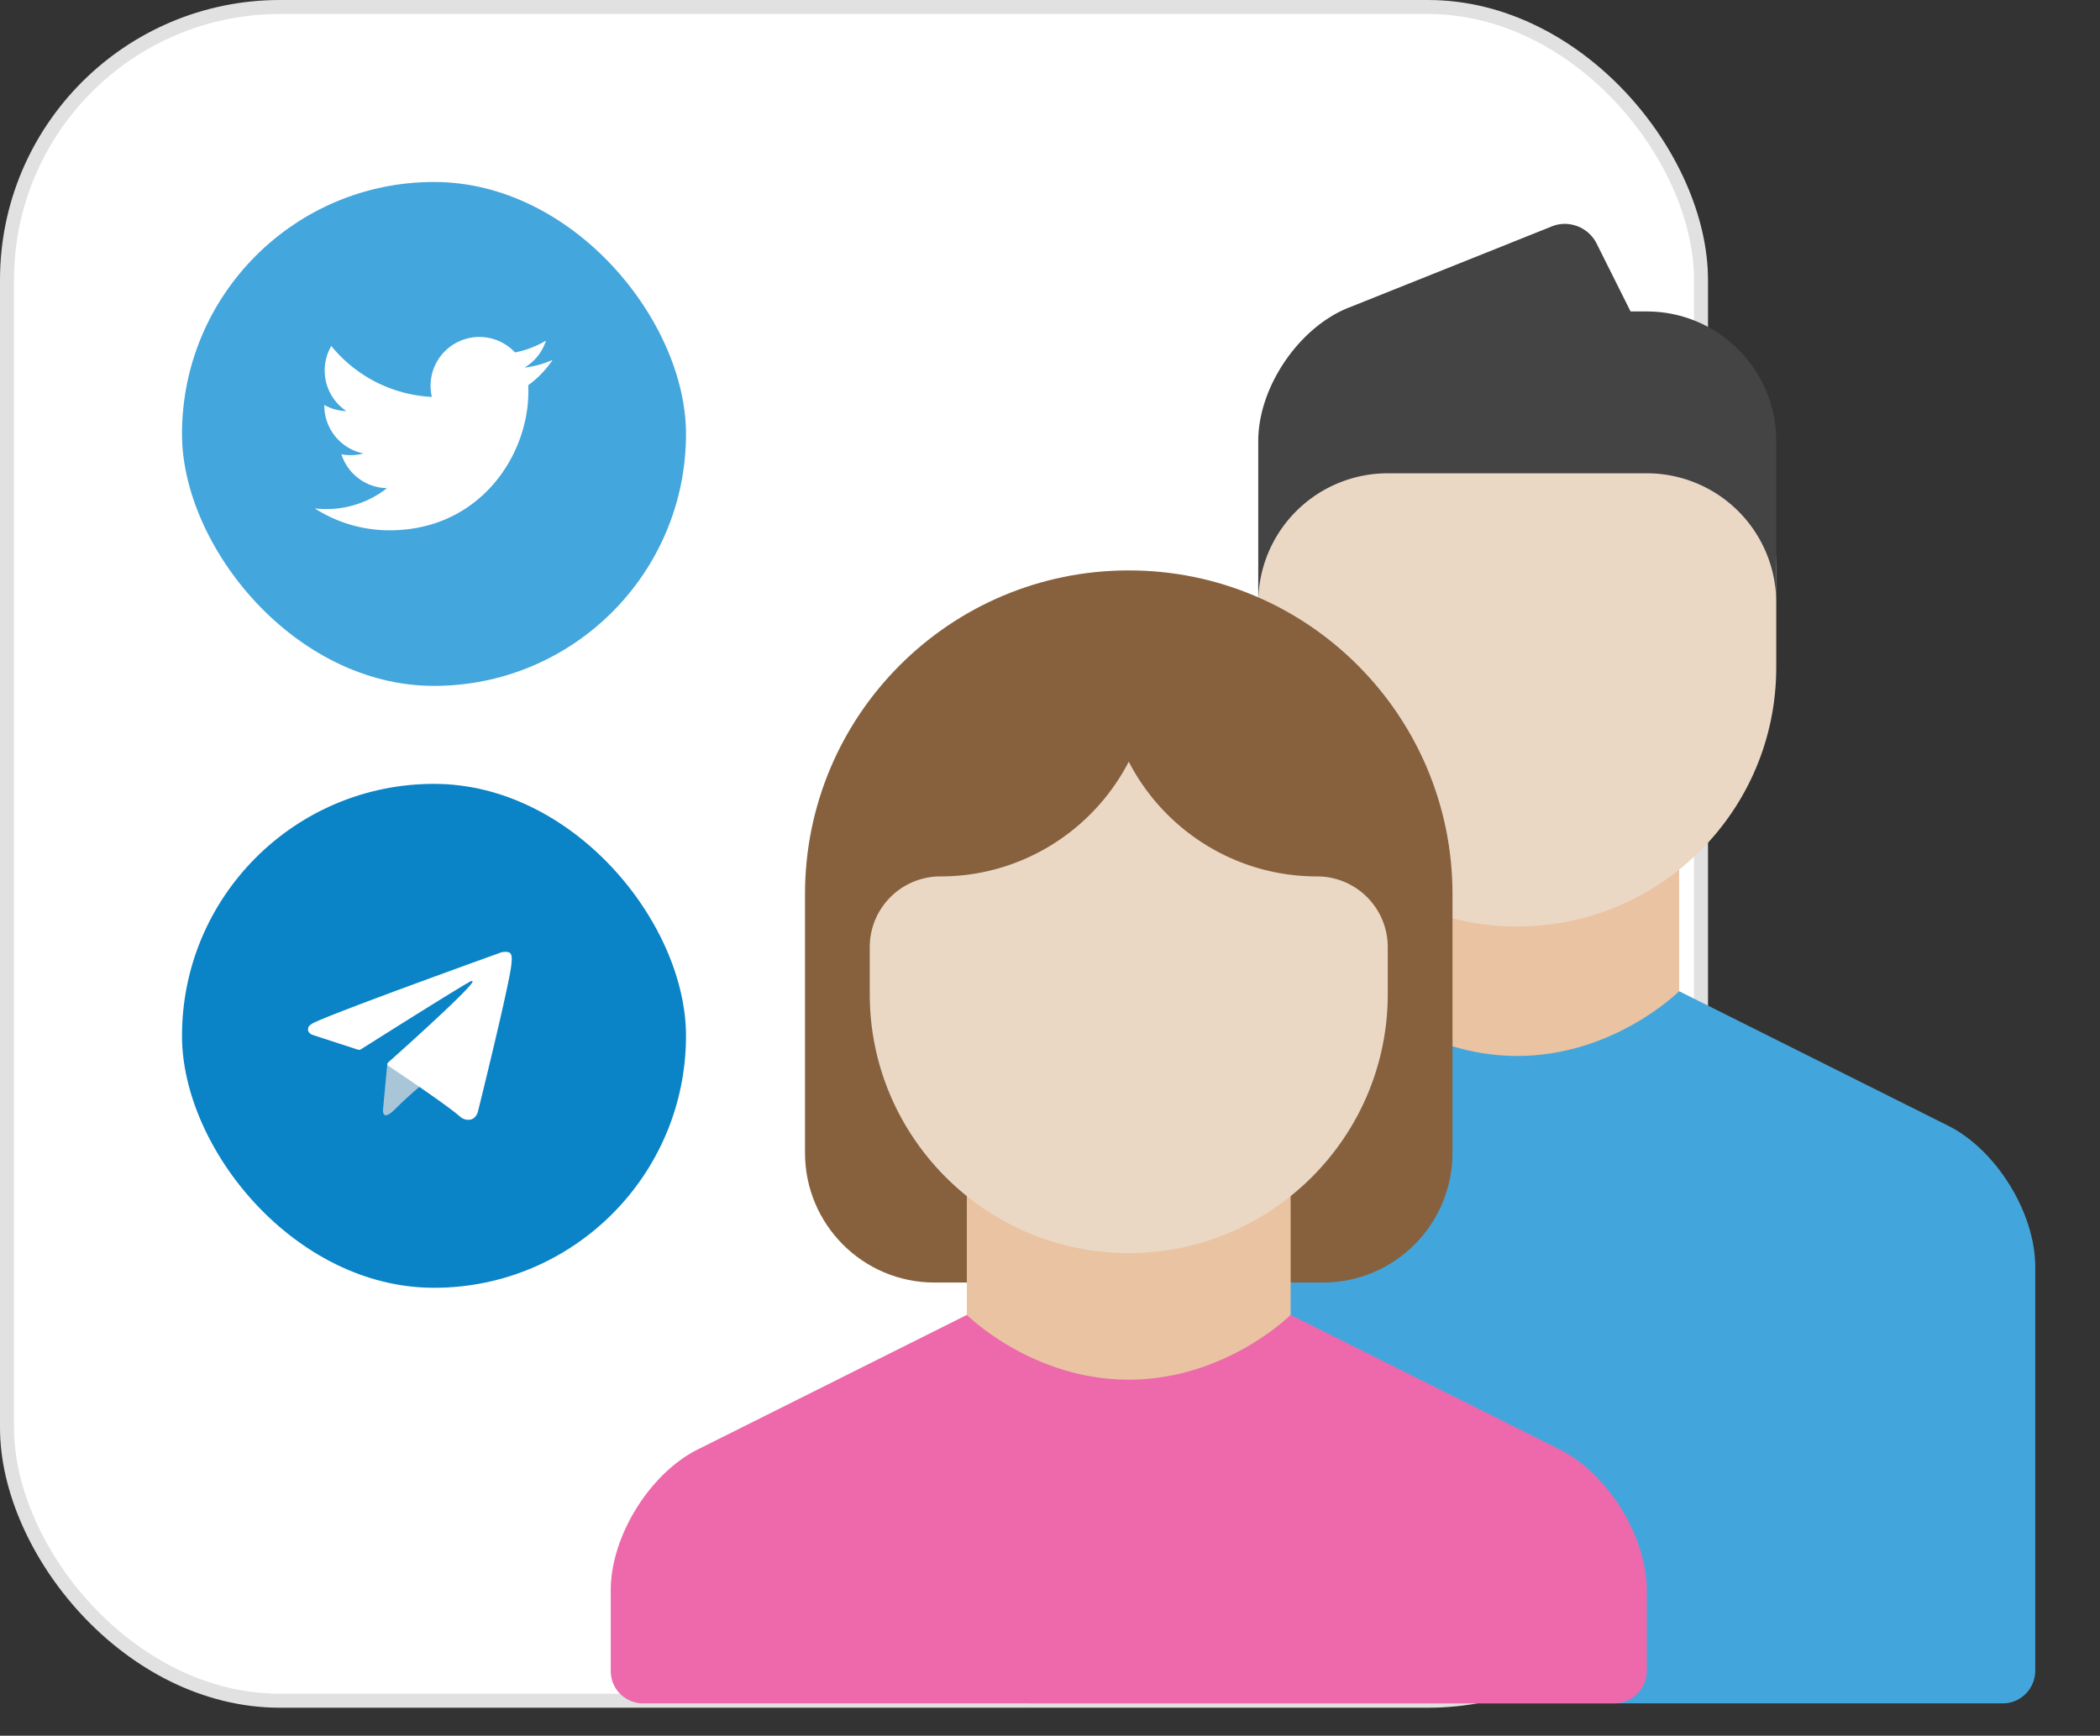
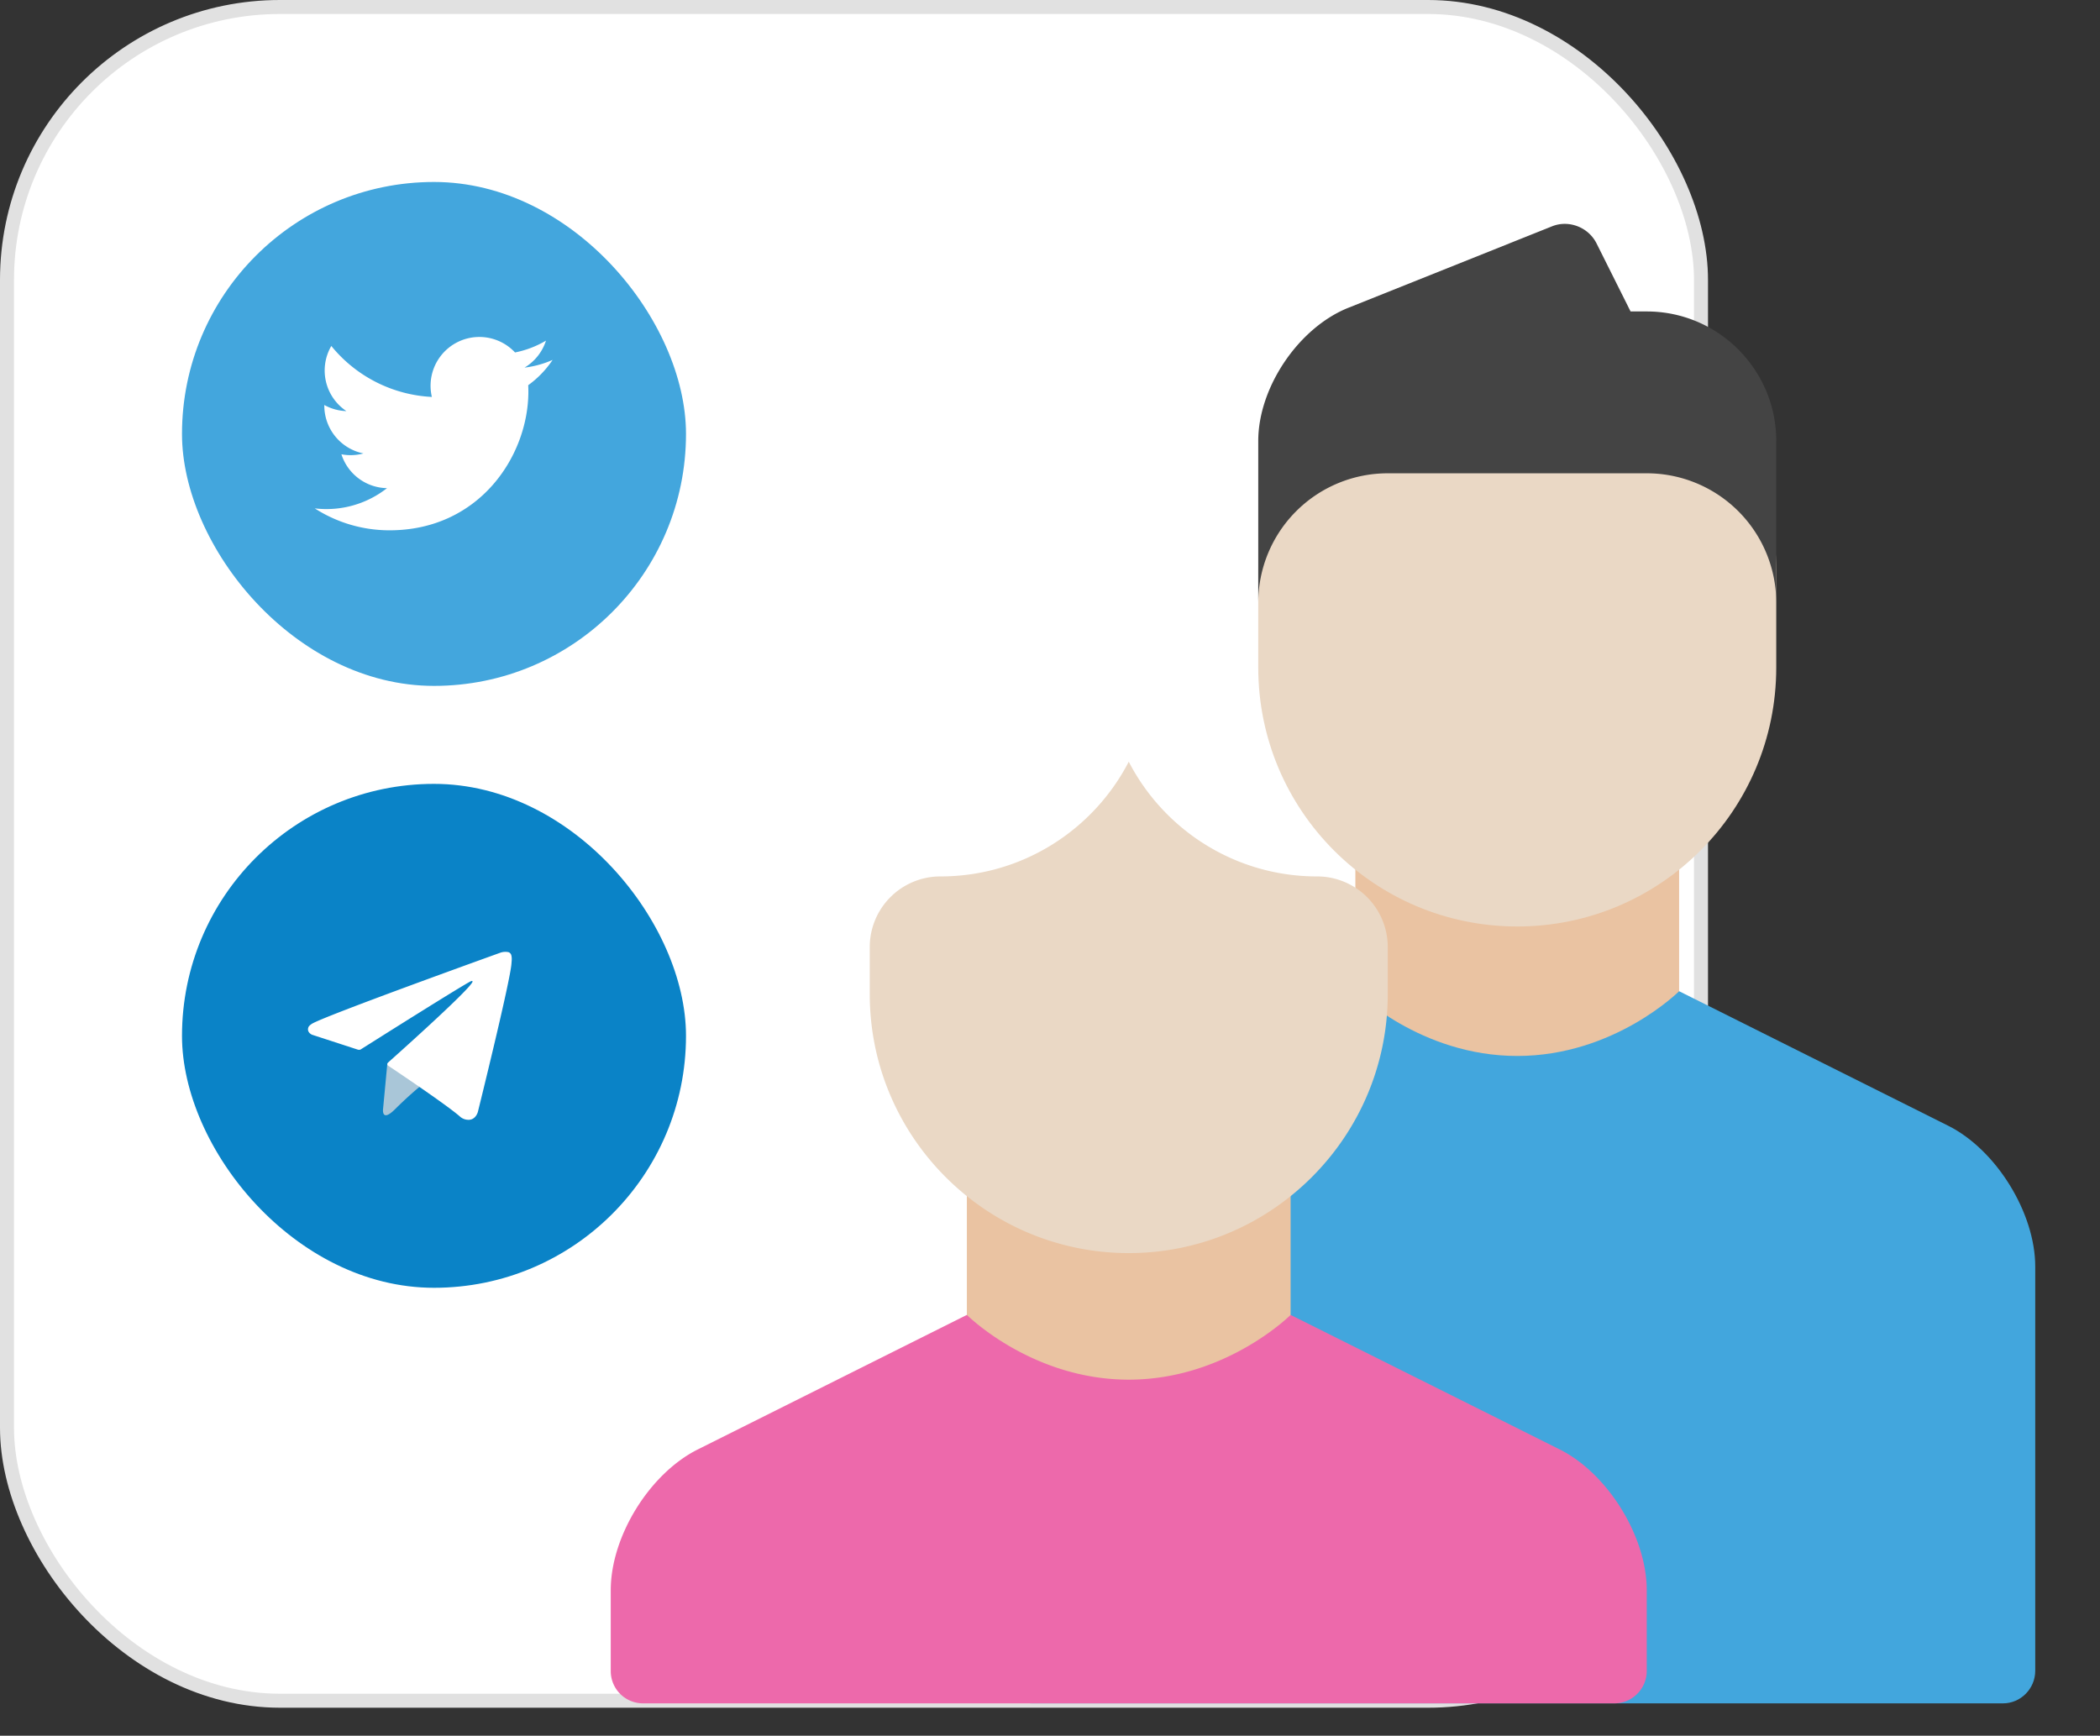
<svg xmlns="http://www.w3.org/2000/svg" width="150" height="124" fill="none" viewBox="0 0 150 124">
  <rect x="0" y="0" width="150" height="124" fill="#333333" stroke="none" />
  <rect width="121" height="121" x=".5" y=".5" fill="#fff" stroke="#E1E1E1" rx="19.5" />
  <rect width="36" height="36" x="13" y="13" fill="#43A6DD" rx="18" />
  <path fill="#fff" d="M39.468 25.713a6.987 6.987 0 01-2.001.549A3.497 3.497 0 0039 24.333a6.967 6.967 0 01-2.213.846 3.485 3.485 0 00-5.939 3.178 9.894 9.894 0 01-7.183-3.641 3.485 3.485 0 001.078 4.653 3.473 3.473 0 01-1.578-.436v.044a3.488 3.488 0 002.796 3.417c-.514.14-1.052.16-1.575.06a3.487 3.487 0 003.256 2.42 6.995 6.995 0 01-5.16 1.444 9.858 9.858 0 005.342 1.567c6.41 0 9.917-5.31 9.917-9.917 0-.15-.004-.301-.011-.45a7.08 7.08 0 001.74-1.804h-.002z" />
  <rect width="36" height="36" x="13" y="56" fill="#0A83C7" rx="18" />
  <path fill="#A9C6D8" d="M27.668 75.969l-.307 3.26s-.128.999.87 0a27.513 27.513 0 011.955-1.77l-2.518-1.49z" />
  <path fill="#fff" d="M25.578 74.992l-3.287-1.07s-.392-.16-.266-.521c.026-.075.078-.139.234-.248.729-.508 13.481-5.092 13.481-5.092.184-.064.382-.078.573-.04a.312.312 0 01.212.23c.023.096.032.193.028.29 0 .085-.011.163-.019.286-.078 1.253-2.4 10.607-2.4 10.607s-.14.547-.638.565a.91.91 0 01-.667-.256c-.978-.842-4.358-3.113-5.104-3.612a.143.143 0 01-.059-.1c-.01-.053.047-.118.047-.118s5.884-5.23 6.04-5.78c.013-.041-.032-.062-.094-.044-.391.144-7.166 4.422-7.914 4.895a.362.362 0 01-.167.008z" />
  <g>
    <path fill="#EAC3A2" d="M119.938 54.625H96.812v27.75h23.126v-27.75z" />
    <path fill="#42A6DD" fill-rule="evenodd" d="M73.67 121.688c-1.267 0-2.295-1.021-2.295-2.33V90.485c0-3.84 2.77-8.34 6.223-10.065l19.215-9.608s4.625 4.626 11.562 4.626c6.937 0 11.563-4.626 11.563-4.626l19.214 9.608c3.437 1.718 6.223 6.234 6.223 10.065v28.873c0 1.287-1.046 2.33-2.296 2.33H73.671z" clip-rule="evenodd" />
    <path fill="#EAD8C5" fill-rule="evenodd" d="M126.875 47.688c0 10.217-8.283 18.5-18.5 18.5s-18.5-8.283-18.5-18.5V40.75c0-10.217 8.283-18.5 18.5-18.5s18.5 8.283 18.5 18.5v6.938z" clip-rule="evenodd" />
    <path fill="#444" fill-rule="evenodd" d="M126.875 43.062V31.5c0-5.089-4.143-9.25-9.253-9.25h-1.153l-2.428-4.856c-.588-1.175-1.996-1.7-3.175-1.228l-14.55 5.82c-3.559 1.423-6.441 5.684-6.441 9.518v11.558a9.25 9.25 0 019.25-9.25h18.5a9.25 9.25 0 019.25 9.25z" clip-rule="evenodd" />
-     <path fill="#87613E" fill-rule="evenodd" d="M57.5 63.875c0-12.772 10.353-23.125 23.125-23.125s23.125 10.353 23.125 23.125V82.36c0 5.117-4.145 9.265-9.248 9.265H66.748c-5.107 0-9.248-4.148-9.248-9.265V63.875z" clip-rule="evenodd" />
    <path fill="#EAC3A2" d="M92.188 77.75H69.061v26.393h23.126V77.75z" />
    <path fill="#ED69AB" fill-rule="evenodd" d="M45.92 121.688a2.304 2.304 0 01-2.295-2.316V113.6c0-3.835 2.77-8.329 6.223-10.055l19.215-9.608s4.624 4.626 11.562 4.626 11.563-4.626 11.563-4.626l19.214 9.608c3.437 1.718 6.223 6.226 6.223 10.055v5.772c0 1.279-1.046 2.316-2.296 2.316H45.921z" clip-rule="evenodd" />
    <path fill="#EAD8C5" fill-rule="evenodd" d="M62.125 67.657v3.364c0 10.2 8.3 18.5 18.5 18.5s18.5-8.3 18.5-18.5v-3.364a5.045 5.045 0 00-5.046-5.045c-5.857 0-10.938-3.328-13.454-8.196-2.516 4.868-7.597 8.196-13.454 8.196a5.045 5.045 0 00-5.046 5.045z" clip-rule="evenodd" />
  </g>
</svg>